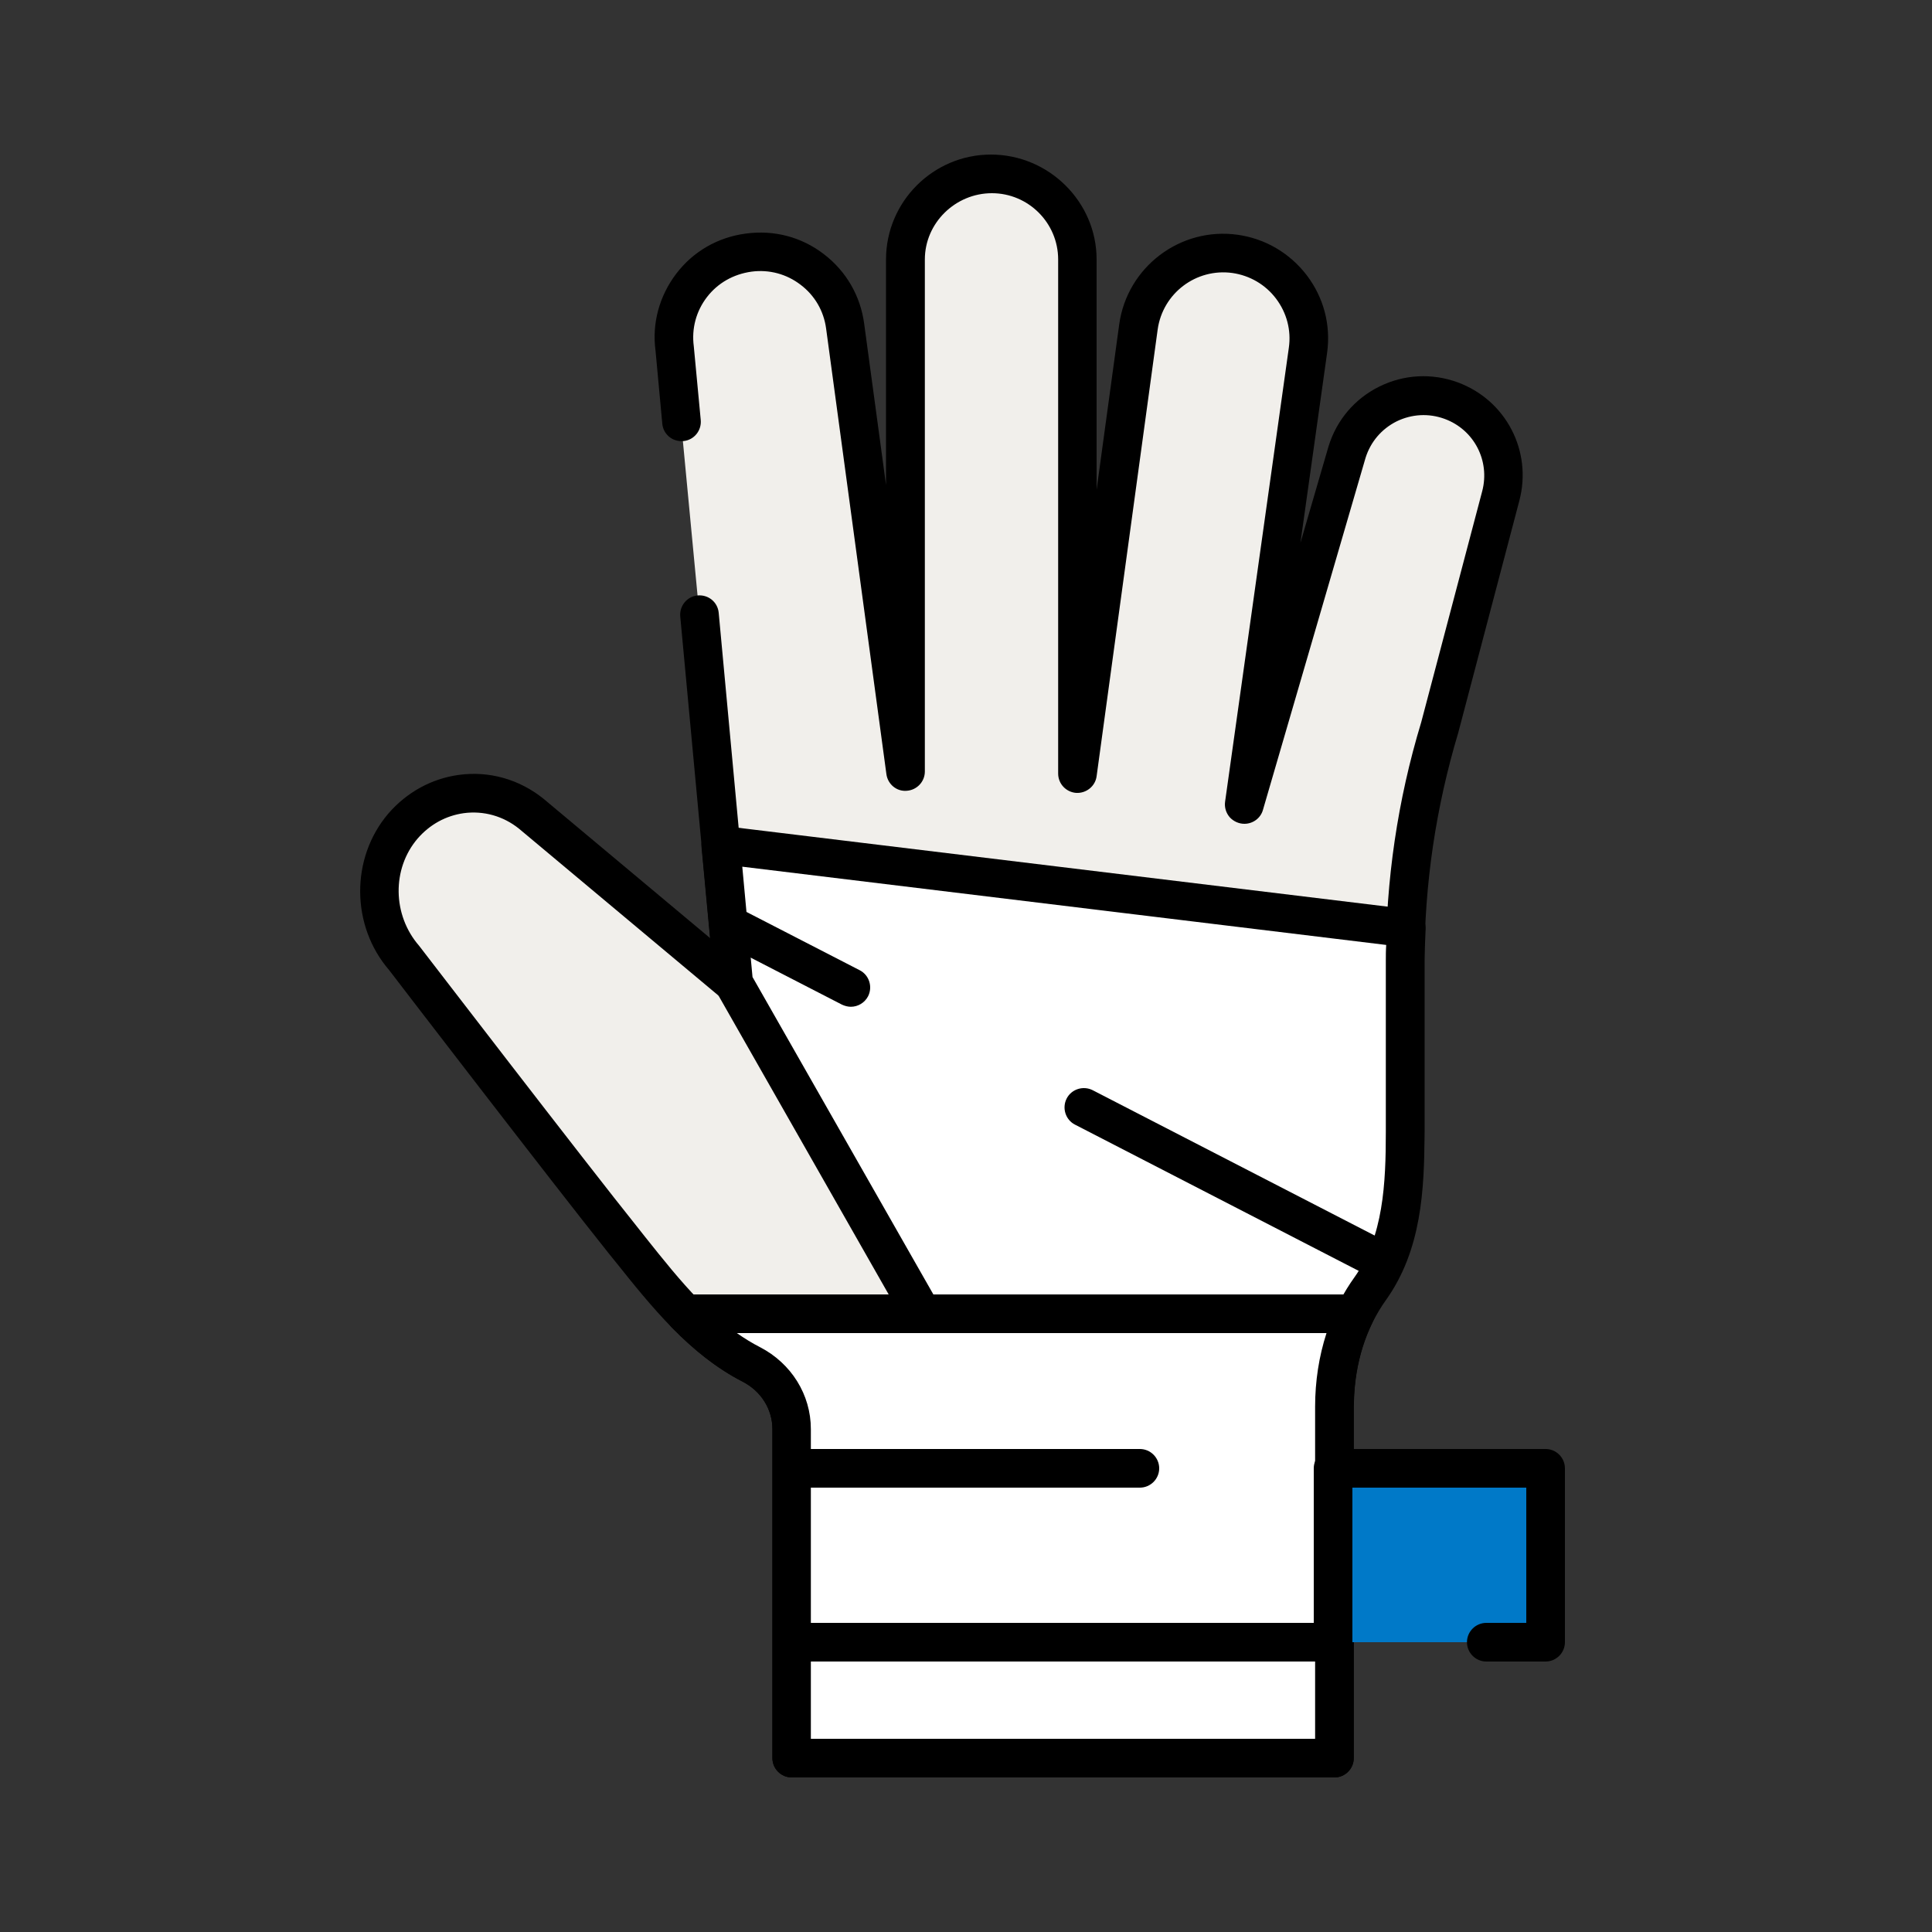
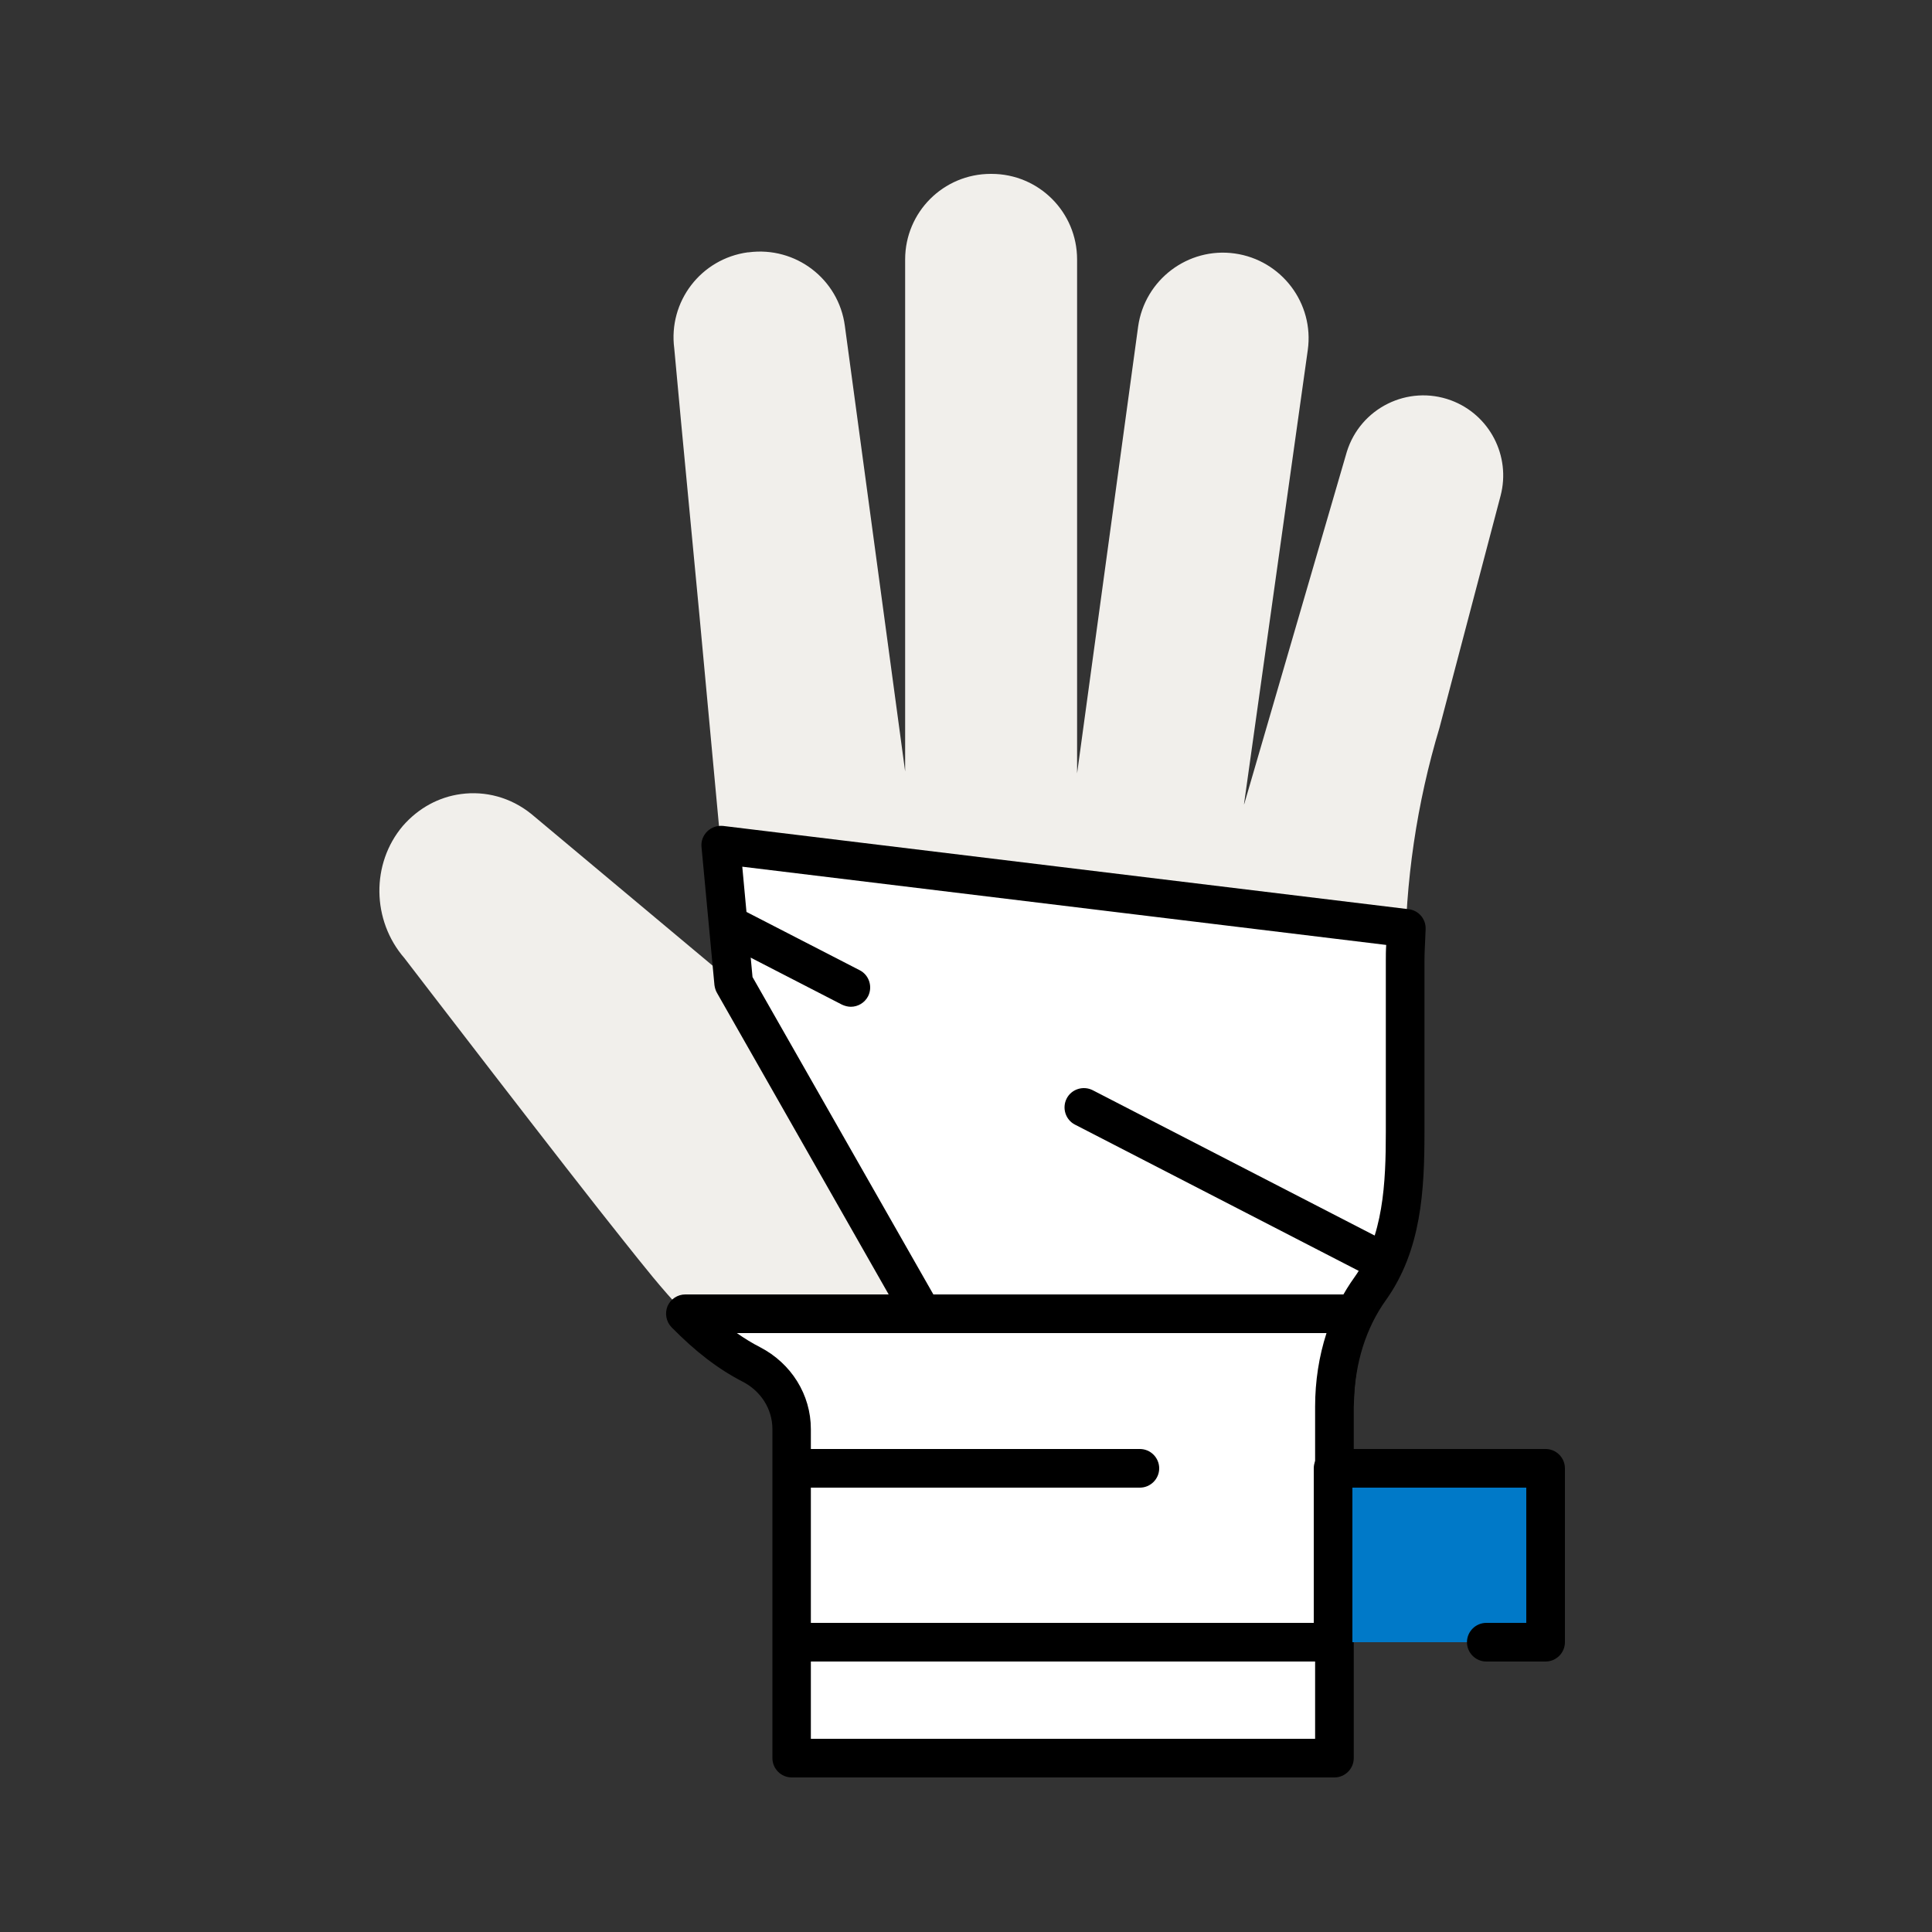
<svg xmlns="http://www.w3.org/2000/svg" width="60" height="60" viewBox="0 0 60 60" fill="none">
  <rect x="0" y="0" width="60" height="60" fill="#333333" stroke="none" />
  <path d="M21.72 19.092L22.782 30.534L16.5 25.278C15.852 24.756 15.066 24.558 14.316 24.66C13.638 24.75 13.002 25.086 12.51 25.65C11.52 26.82 11.544 28.584 12.558 29.754C12.558 29.754 17.634 36.372 19.38 38.55C20.568 40.038 21.708 41.526 23.328 42.36C24.09 42.75 24.582 43.518 24.582 44.37V54.588H41.436V43.536C41.436 42.228 41.676 40.98 42.408 39.894C43.308 38.544 43.638 36.906 43.638 35.148V29.856C43.638 27.396 43.998 24.948 44.706 22.596L46.602 15.396C46.926 14.16 46.26 12.876 45.06 12.432C43.722 11.94 42.246 12.672 41.826 14.034L38.64 24.972H38.634L40.614 10.872C40.818 9.42 39.798 8.076 38.346 7.872C36.894 7.668 35.55 8.688 35.346 10.14L33.45 24.018V8.058C33.45 6.588 32.262 5.4 30.792 5.4H30.768C29.298 5.4 28.11 6.588 28.11 8.058V23.958L26.238 10.122C26.046 8.664 24.708 7.644 23.25 7.836H23.226C21.768 8.034 20.748 9.366 20.94 10.824L21.15 13.092" fill="#F1EFEB" />
-   <path d="M41.442 55.2H24.588C24.258 55.2 23.988 54.93 23.988 54.6V44.382C23.988 43.764 23.634 43.2 23.058 42.906C21.408 42.054 20.232 40.584 19.092 39.156L18.912 38.934C17.184 36.774 12.132 30.192 12.084 30.126C10.902 28.758 10.878 26.652 12.06 25.266C12.63 24.606 13.404 24.18 14.244 24.066C15.192 23.934 16.134 24.204 16.884 24.81L22.056 29.136L21.126 19.146C21.096 18.816 21.336 18.522 21.666 18.492C22.002 18.462 22.29 18.702 22.32 19.032L23.382 30.474C23.406 30.714 23.28 30.948 23.064 31.062C22.848 31.176 22.584 31.146 22.398 30.99L16.116 25.734C15.63 25.344 15.018 25.17 14.4 25.254C13.848 25.332 13.35 25.602 12.966 26.046C12.168 26.982 12.186 28.416 13.014 29.37C13.086 29.46 18.132 36.036 19.854 38.184L20.034 38.412C21.138 39.798 22.182 41.106 23.61 41.844C24.582 42.348 25.188 43.32 25.188 44.388V54.006H40.842V43.554C40.842 41.958 41.19 40.656 41.91 39.576C42.666 38.442 43.038 36.996 43.038 35.16V29.868C43.038 27.348 43.404 24.846 44.136 22.434L46.032 15.252C46.278 14.31 45.78 13.344 44.862 13.008C44.37 12.828 43.842 12.858 43.374 13.086C42.906 13.32 42.564 13.722 42.408 14.22L39.222 25.152C39.15 25.41 38.91 25.584 38.646 25.584C38.472 25.584 38.304 25.506 38.19 25.38C38.076 25.248 38.022 25.074 38.046 24.9L40.026 10.8C40.104 10.254 39.96 9.714 39.63 9.276C39.3 8.838 38.814 8.556 38.274 8.478C37.146 8.322 36.108 9.108 35.952 10.236L34.056 24.108C34.014 24.42 33.732 24.642 33.42 24.624C33.108 24.6 32.862 24.342 32.862 24.024V8.058C32.862 6.924 31.938 6 30.804 6C29.67 6 28.722 6.924 28.722 8.058V23.958C28.722 24.276 28.476 24.534 28.164 24.558C27.846 24.588 27.57 24.354 27.528 24.042L25.656 10.206C25.584 9.66 25.302 9.174 24.864 8.844C24.426 8.508 23.886 8.364 23.34 8.436C22.776 8.514 22.29 8.79 21.954 9.228C21.618 9.666 21.474 10.206 21.546 10.752L21.762 13.044C21.792 13.374 21.552 13.668 21.222 13.698C20.886 13.728 20.598 13.488 20.568 13.158L20.358 10.89C20.244 10.05 20.472 9.198 21 8.502C21.528 7.806 22.296 7.368 23.16 7.254C24.042 7.134 24.9 7.362 25.59 7.896C26.28 8.424 26.724 9.192 26.838 10.056L27.516 15.06V8.058C27.516 6.264 28.98 4.8 30.774 4.8C32.568 4.8 34.056 6.264 34.056 8.058V15.21L34.758 10.074C35.004 8.292 36.654 7.044 38.43 7.29C39.294 7.41 40.056 7.86 40.584 8.55C41.112 9.246 41.334 10.098 41.214 10.962L40.386 16.86L41.256 13.872C41.508 13.044 42.072 12.384 42.834 12.006C43.596 11.628 44.466 11.58 45.27 11.874C46.77 12.426 47.592 14.01 47.184 15.552L45.288 22.752C44.592 25.074 44.238 27.456 44.238 29.862V35.154C44.238 37.236 43.806 38.898 42.912 40.236C42.318 41.124 42.042 42.174 42.042 43.548V54.6C42.042 54.93 41.772 55.2 41.442 55.2Z" fill="black" />
  <path d="M42.546 40.026C43.524 38.652 43.638 36.972 43.638 35.154V29.862C43.638 29.514 43.662 29.172 43.674 28.824L22.386 26.238L22.788 30.528L30 43.194L41.448 43.506C41.478 42.264 41.826 41.034 42.546 40.02V40.026Z" fill="white" />
  <path d="M41.448 44.112C41.448 44.112 41.436 44.112 41.43 44.112L29.982 43.8C29.772 43.8 29.58 43.68 29.478 43.5L22.266 30.834C22.224 30.762 22.2 30.678 22.188 30.594L21.786 26.304C21.768 26.124 21.834 25.944 21.966 25.818C22.098 25.692 22.272 25.632 22.458 25.65L43.746 28.236C44.058 28.272 44.286 28.542 44.274 28.854L44.262 29.154C44.25 29.394 44.238 29.628 44.238 29.868V35.16C44.238 36.948 44.148 38.826 43.038 40.38C42.42 41.244 42.078 42.336 42.048 43.53C42.048 43.692 41.976 43.842 41.862 43.95C41.748 44.058 41.604 44.112 41.448 44.112ZM30.354 42.606L40.884 42.894C41.004 41.688 41.406 40.584 42.06 39.672C42.966 38.406 43.038 36.744 43.038 35.148V29.856C43.038 29.688 43.038 29.514 43.05 29.346L23.052 26.916L23.37 30.342L30.354 42.6V42.606Z" fill="black" />
  <path d="M42.084 40.8H21.288C21.9 41.424 22.56 41.976 23.334 42.372C24.096 42.762 24.588 43.53 24.588 44.382V54.6H41.442V43.686C41.442 42.684 41.652 41.688 42.09 40.8H42.084Z" fill="white" />
-   <path d="M41.442 55.2H24.588C24.258 55.2 23.988 54.93 23.988 54.6V44.382C23.988 43.764 23.634 43.2 23.058 42.906C22.302 42.516 21.606 41.982 20.856 41.22C20.688 41.046 20.64 40.788 20.73 40.566C20.826 40.344 21.042 40.2 21.282 40.2H42.084C42.294 40.2 42.486 40.308 42.594 40.482C42.702 40.656 42.714 40.878 42.624 41.064C42.24 41.838 42.042 42.744 42.042 43.686V54.6C42.042 54.93 41.772 55.2 41.442 55.2ZM25.188 54H40.842V43.686C40.842 42.894 40.962 42.12 41.196 41.4H22.884C23.124 41.568 23.358 41.712 23.604 41.838C24.576 42.342 25.182 43.314 25.182 44.382V54H25.188Z" fill="black" />
+   <path d="M41.442 55.2H24.588C24.258 55.2 23.988 54.93 23.988 54.6V44.382C23.988 43.764 23.634 43.2 23.058 42.906C22.302 42.516 21.606 41.982 20.856 41.22C20.688 41.046 20.64 40.788 20.73 40.566C20.826 40.344 21.042 40.2 21.282 40.2H42.084C42.294 40.2 42.486 40.308 42.594 40.482C42.24 41.838 42.042 42.744 42.042 43.686V54.6C42.042 54.93 41.772 55.2 41.442 55.2ZM25.188 54H40.842V43.686C40.842 42.894 40.962 42.12 41.196 41.4H22.884C23.124 41.568 23.358 41.712 23.604 41.838C24.576 42.342 25.182 43.314 25.182 44.382V54H25.188Z" fill="black" />
  <path d="M41.4 51V45.6H48V51H46.158" fill="#0079C8" />
  <path d="M48 51.6H46.158C45.828 51.6 45.558 51.33 45.558 51C45.558 50.67 45.828 50.4 46.158 50.4H47.4V46.2H42V51C42 51.33 41.73 51.6 41.4 51.6C41.07 51.6 40.8 51.33 40.8 51V45.6C40.8 45.27 41.07 45 41.4 45H48C48.33 45 48.6 45.27 48.6 45.6V51C48.6 51.33 48.33 51.6 48 51.6Z" fill="black" />
  <path d="M42.6 39.6C42.51 39.6 42.414 39.576 42.324 39.534L33.384 34.926C33.09 34.776 32.976 34.41 33.126 34.116C33.276 33.822 33.642 33.708 33.936 33.858L42.876 38.466C43.17 38.616 43.284 38.982 43.134 39.276C43.026 39.48 42.816 39.6 42.6 39.6Z" fill="black" />
  <path d="M26.424 31.266C26.334 31.266 26.238 31.242 26.148 31.2L22.524 29.334C22.23 29.184 22.116 28.818 22.266 28.524C22.416 28.23 22.782 28.116 23.076 28.266L26.7 30.132C26.994 30.282 27.108 30.648 26.958 30.942C26.85 31.146 26.64 31.266 26.424 31.266Z" fill="black" />
  <path d="M35.4 46.2H24.6C24.27 46.2 24 45.93 24 45.6C24 45.27 24.27 45 24.6 45H35.4C35.73 45 36 45.27 36 45.6C36 45.93 35.73 46.2 35.4 46.2Z" fill="black" />
  <path d="M41.4 51.6H24.6C24.27 51.6 24 51.33 24 51C24 50.67 24.27 50.4 24.6 50.4H41.4C41.73 50.4 42 50.67 42 51C42 51.33 41.73 51.6 41.4 51.6Z" fill="black" />
</svg>